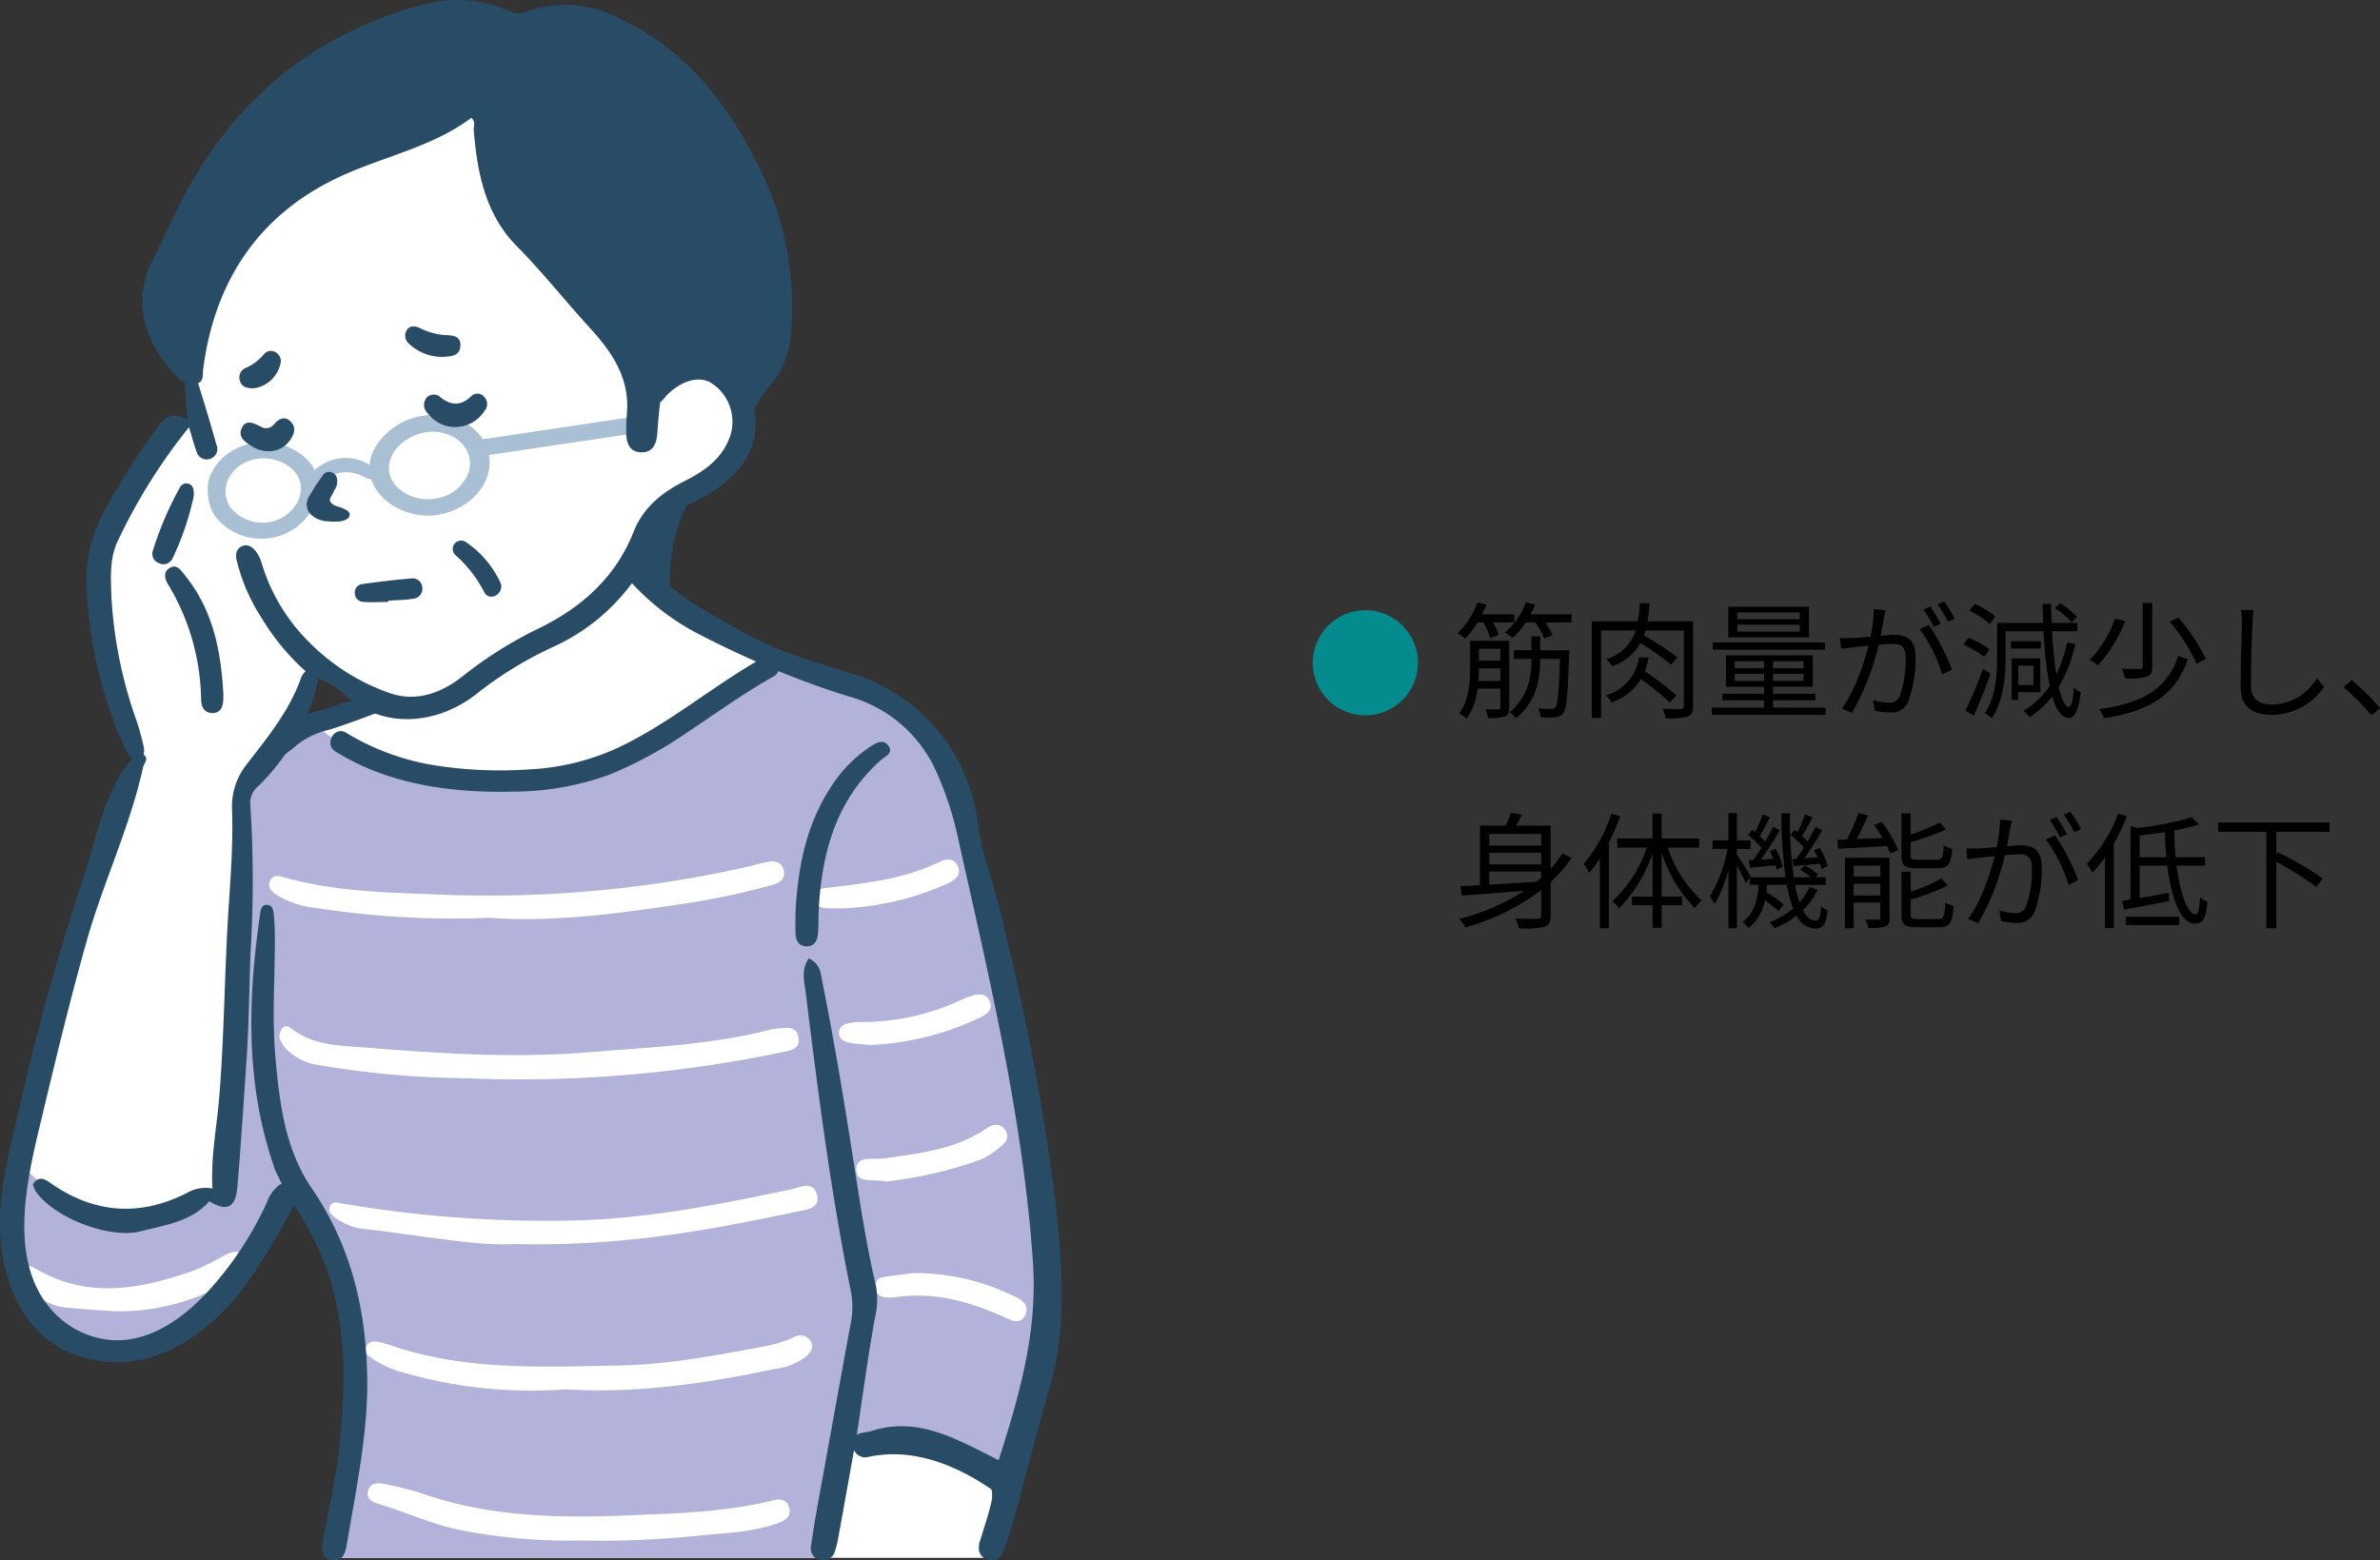
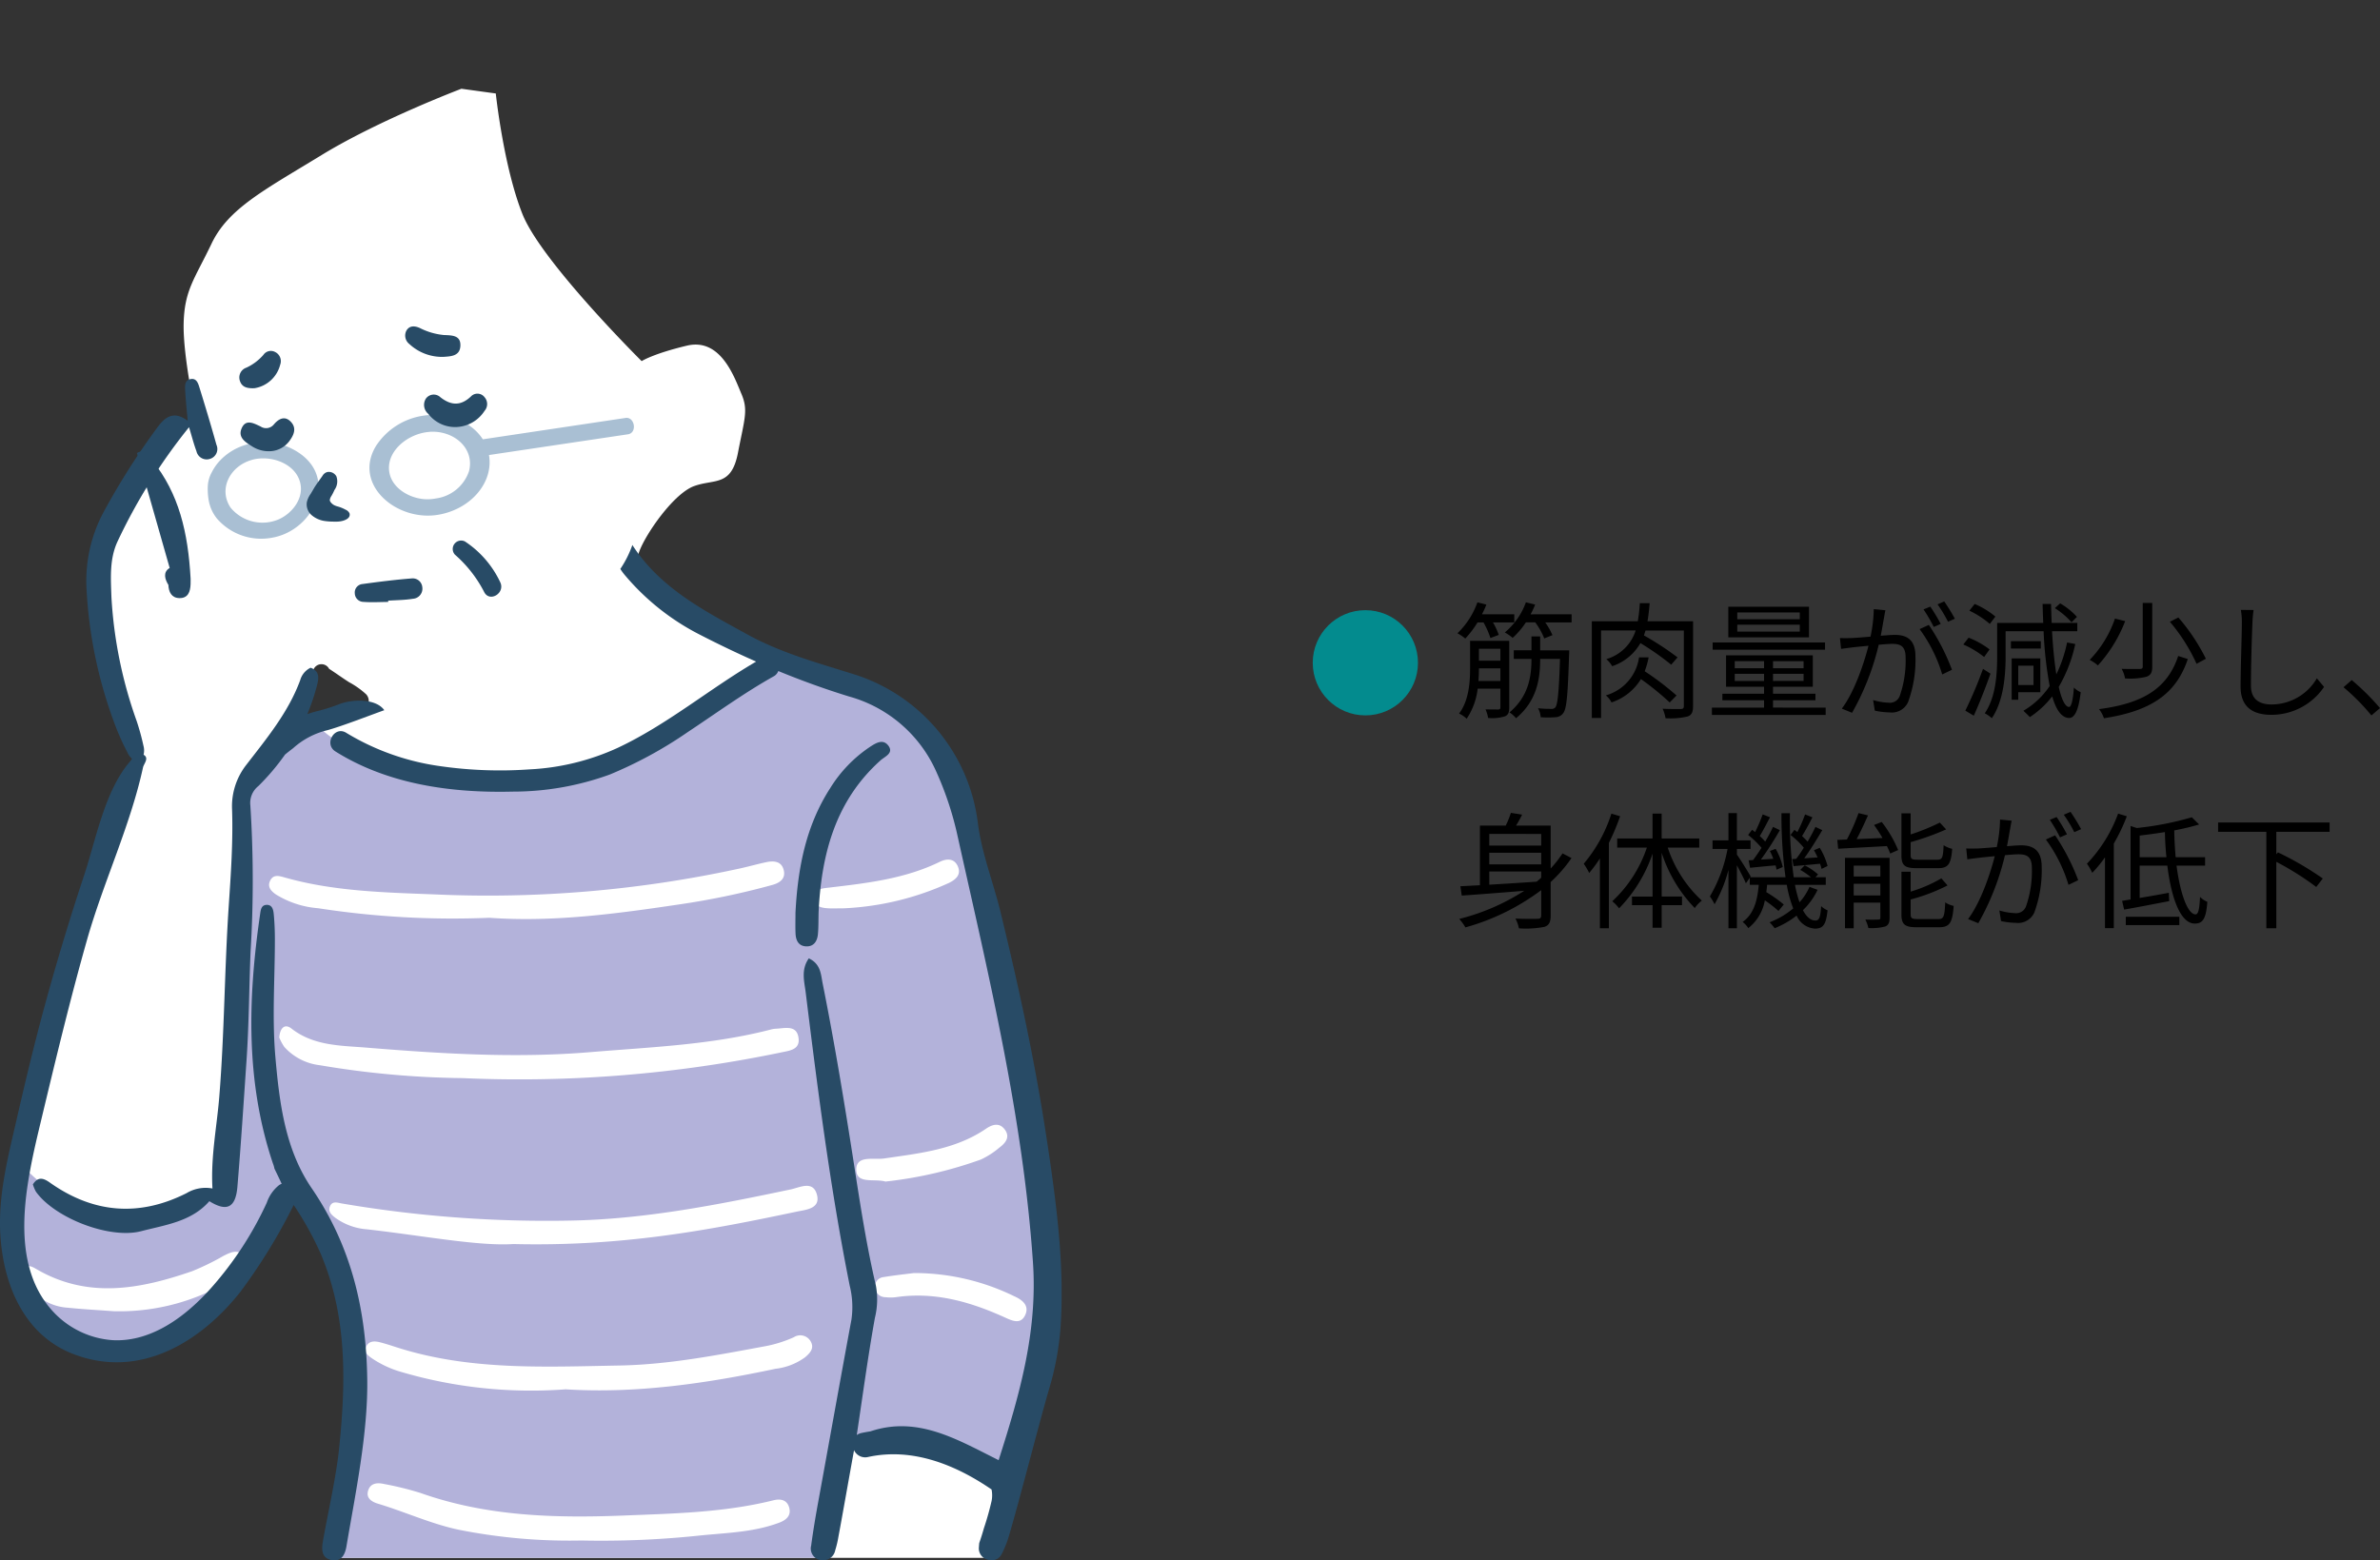
<svg xmlns="http://www.w3.org/2000/svg" width="339.27" height="222.487" viewBox="0 0 339.27 222.487">
  <rect x="0" y="0" width="339.27" height="222.487" fill="#333333" stroke="none" />
  <defs>
    <clipPath id="clip-path">
      <rect id="Rectangle_14049" data-name="Rectangle 14049" width="151.332" height="222.487" fill="none" />
    </clipPath>
  </defs>
  <g id="Group_8199" data-name="Group 8199" transform="translate(-1111.498 -1028.953)">
    <g id="Group_8006" data-name="Group 8006" transform="translate(1111.498 1028.957)">
      <g id="Group_8005" data-name="Group 8005" transform="translate(0 -0.004)" clip-path="url(#clip-path)">
        <path id="Path_7973" data-name="Path 7973" d="M152.567,211.872c-.827-6.121-10.312-45.826-10.312-45.826s-.772-9.926-5.459-13.952-17.646-9.375-17.646-9.375S101.888,135,99.186,132.573s-4.191-3.474-3.254-6.011,4.908-8.272,7.831-9.32,5.294.11,6.231-4.742,1.489-6.066.5-8.382-2.923-8.051-7.775-6.893-6.452,2.206-6.452,2.206S81.98,85.258,79.278,78.475s-3.805-17.206-3.805-17.206l-4.9-.674s-11.72,4.438-19.913,9.444-13.313,7.624-15.7,12.63-3.869,6.6-3.982,11.379,1.793,13.406,1.793,13.406a3.854,3.854,0,0,1-1.269.923c-.577.173-1.442-.115-3.173,1.846s-8.191,11.941-9.115,15.172-1.269,3.173-.635,8.48,2.039,14.566,4.038,18.46S24,156.373,24,156.373s-10.73,33.17-12,37.554-5.134,18.114-5.711,23.248-.173,13.441,2.827,17.595,2.942,4.5,6.749,5.249,9.172,1.442,12.922-1.038,6.23-4.211,9.288-8.019,9-14.018,9-14.018,3.173,6.4,4.211,8.6,3.807,10.787,4.038,15.518-3,29-3,29h93.506s6.9-25.819,8.118-31.279-.551-20.79-1.378-26.911M56.392,149.181a33.949,33.949,0,0,1-4.006,1.025c-1.389.388-2.748.872-4.15,1.216a1.367,1.367,0,0,1-1.523-1.98c.927-2.037,1.874-4.064,2.8-6.1a1.232,1.232,0,0,1,2.2-.041c.963.618,1.887,1.3,2.852,1.911a11.836,11.836,0,0,1,2.42,1.717,1.369,1.369,0,0,1-.595,2.253" transform="translate(-4.798 -47.942)" fill="#fff" />
        <path id="Path_7974" data-name="Path 7974" d="M156.07,544.765c-.907-14.181-8.685-79.625-22.578-88.024-2.025-1.012-3.826-2.7-6.029-3.527-2.03-.623-11.628-5.454-12.2-1.909-9.788,5.923-16.389,13-27.919,15.164-7.627,1.094-31.006-.287-35.881-7.6-3.392,2.711-7.483,3.487-9.4,7.233A61.11,61.11,0,0,0,40.9,478.764c.935,8.609-.342,16.167-.3,25.56.026,6.538.531,16.49-3.015,21.808-1.859,1.738-4.789,1.311-6.913,2.712-7.257,2.478-15.953-1.088-20.857-6.629-.072-.015-.144-.032-.216-.048-1.882,5.822-1.427,12.183.129,18.051,2.2,2.746,3.533,5.7,7.068,7.262,6.343,2.981,14.092.834,19.153-3.563A23.052,23.052,0,0,0,42.279,536c.716-1.2,2.093-2.478,2.47-3.841,1.061-3.124,3.925-9.031,6.751-3.49.5.826,1.54,2.625,1.261,3.415,3.685,7.025,4.479,15.337,4.1,23.167-.21,9.351-.486,13.692-2.5,22.922h69.979s.973-10.622,1.424-13.508c1.22-2.876,3.293-2.777,6.031-2.549,3.569.136,7.244,0,10.657,1.216,1.92.347,4.68,3.336,6.336,2.523a19.174,19.174,0,0,1,2.282,1.508c1.67-4.776,5.195-18.32,5-22.6" transform="translate(-6.611 -356.053)" fill="#b3b2da" />
        <path id="Path_7975" data-name="Path 7975" d="M262.063,704.6c1.3-.282,2.886-.378,2.6-2.158-.287-1.814-1.922-1.31-3.181-1.251a3.535,3.535,0,0,0-.722.108c-8.46,2.2-17.166,2.515-25.8,3.235-10.632.887-21.274.221-31.877-.645-3.638-.3-7.5-.226-10.692-2.717-.975-.761-1.642-.064-1.742,1.274a7.248,7.248,0,0,0,.719,1.342,8.063,8.063,0,0,0,5.075,2.611,129.252,129.252,0,0,0,20.354,1.838,182.869,182.869,0,0,0,45.268-3.637" transform="translate(-150.841 -554.518)" fill="#fff" />
        <path id="Path_7976" data-name="Path 7976" d="M215.1,596.29c9.069.661,18.158-.577,27.235-1.929a109.056,109.056,0,0,0,13.1-2.751c1.022-.284,1.892-.841,1.65-2.027-.272-1.336-1.368-1.462-2.5-1.223-1.191.251-2.364.583-3.552.852a168.431,168.431,0,0,1-43.787,3.742c-7.2-.276-14.449-.436-21.463-2.452-.756-.217-1.488-.364-1.911.459-.481.936.146,1.55.835,2.023a13.353,13.353,0,0,0,5.969,1.941A125.523,125.523,0,0,0,215.1,596.29" transform="translate(-145.344 -465.433)" fill="#fff" />
        <path id="Path_7977" data-name="Path 7977" d="M290.561,810.267c-10.243,2.157-20.527,4.2-31.017,4.427a173.619,173.619,0,0,1-32.93-2.433c-.619-.105-1.351-.409-1.691.416-.3.74.238,1.217.757,1.619a8.763,8.763,0,0,0,4.517,1.65c7.971.9,15.889,2.426,20.869,2.1,15.778.378,28.113-2.031,40.417-4.624,1.3-.273,3.439-.406,2.846-2.469-.577-2.007-2.433-.964-3.767-.683" transform="translate(-177.89 -640.67)" fill="#fff" />
        <path id="Path_7978" data-name="Path 7978" d="M310.527,912.205a18.03,18.03,0,0,1-4.165,1.3c-6.854,1.266-13.7,2.61-20.7,2.735-10.458.187-20.94.721-31.142-2.4-1.008-.308-2-.662-3.024-.919-.724-.182-1.534-.211-1.921.588-.418.863.258,1.323.87,1.751a14.719,14.719,0,0,0,4.186,1.921,65.7,65.7,0,0,0,23.359,2.454c9.947.631,19.962-.813,29.908-2.926a8.871,8.871,0,0,0,4.257-1.666c.7-.615,1.34-1.291.74-2.285a1.7,1.7,0,0,0-2.363-.56" transform="translate(-197.358 -721.545)" fill="#fff" />
        <path id="Path_7979" data-name="Path 7979" d="M308.841,1015.294c-6.984,1.744-14.144,1.887-21.263,2.172-9.829.392-19.626.139-29.07-3.217a45.456,45.456,0,0,0-5.195-1.28c-.934-.212-1.9-.139-2.244.9-.377,1.127.533,1.656,1.39,1.913,3.877,1.166,7.572,2.884,11.557,3.723a80.8,80.8,0,0,0,17.423,1.524,133.6,133.6,0,0,0,17.01-.722c3.779-.378,7.634-.459,11.255-1.839.994-.379,1.724-1.045,1.347-2.219-.344-1.071-1.292-1.184-2.211-.955" transform="translate(-198.577 -801.384)" fill="#fff" />
        <path id="Path_7980" data-name="Path 7980" d="M43.778,855.3A35.791,35.791,0,0,1,39.2,857.54c-7.407,2.556-14.835,3.967-22.162-.3-.578-.337-1.194-.7-1.771-.142-.6.575-.178,1.222.131,1.774a7.478,7.478,0,0,0,6.108,3.867c2.174.227,4.36.337,6.54.5a30.584,30.584,0,0,0,17.12-4.707c1.073-.643,2.233-1.409,1.535-2.858-.669-1.387-1.834-.929-2.919-.369" transform="translate(-11.836 -676.284)" fill="#fff" />
        <path id="Path_7981" data-name="Path 7981" d="M602.359,773A11.535,11.535,0,0,0,605,771.3c.923-.677,1.6-1.564.713-2.657-.762-.941-1.732-.639-2.615-.037-4.383,2.991-9.487,3.5-14.531,4.242-1.489.218-3.99-.51-3.963,1.612.027,2.091,2.564,1.22,4.163,1.679A58.951,58.951,0,0,0,602.359,773" transform="translate(-462.541 -607.672)" fill="#fff" />
-         <path id="Path_7982" data-name="Path 7982" d="M593.018,682.277c.946-.432,1.748-1.1,1.272-2.266-.463-1.131-1.485-1.109-2.492-.8a15.349,15.349,0,0,0-1.591.611,33.632,33.632,0,0,1-14.4,3.151,5.988,5.988,0,0,0-1.214.091c-.816.145-1.7.338-1.777,1.346-.078,1.027.759,1.382,1.58,1.525,1.035.18,2.094.224,2.922.305a40.242,40.242,0,0,0,15.7-3.961" transform="translate(-453.21 -537.247)" fill="#fff" />
        <path id="Path_7983" data-name="Path 7983" d="M617.244,872.606a32.463,32.463,0,0,0-14.331-3.327c-1.111.144-2.722.312-4.316.577a1.355,1.355,0,0,0-1.231,1.549,1.478,1.478,0,0,0,1.506,1.318,5.974,5.974,0,0,0,1.457,0c5.519-.812,10.609.643,15.553,2.892,1.064.484,2.278,1.053,2.913-.4.584-1.339-.49-2.133-1.55-2.61" transform="translate(-472.628 -687.769)" fill="#fff" />
        <path id="Path_7984" data-name="Path 7984" d="M574.964,590.339c1-.489,1.9-1.184,1.308-2.458-.533-1.14-1.63-1.035-2.536-.592-4.994,2.439-10.4,3.047-15.81,3.683-.982.116-2.136.183-2.113,1.492.023,1.269,1.125,1.412,2.138,1.462.486.024.974,0,2.008,0a40.471,40.471,0,0,0,15-3.591" transform="translate(-439.759 -464.415)" fill="#fff" />
        <path id="Path_7985" data-name="Path 7985" d="M143.148,312.833a8.348,8.348,0,0,0,7.777,2.734c5.614-.91,9.376-7.872,4.342-11.8a8.955,8.955,0,0,0-8.038-1.451,8.311,8.311,0,0,0-3.664,2.247,7.09,7.09,0,0,0-1.157,1.659,4.543,4.543,0,0,0-.569,1.94,9.364,9.364,0,0,0,.154,2.214q.036.176.082.347a5.765,5.765,0,0,0,1.074,2.112m4.972-8.378c2.872-.805,6.645.69,6.974,3.755.213,1.987-1.3,3.9-3.146,4.722a5.886,5.886,0,0,1-6.867-1.672c-1.793-2.693-.031-5.944,3.039-6.8" transform="translate(-112.216 -238.888)" fill="#a9bfd3" />
-         <path id="Path_7986" data-name="Path 7986" d="M214.286,314.126a6.368,6.368,0,0,1,7.327-.436c.548.3,1.092.721.772,1.533-.3.753-.877.553-1.4.257a5.331,5.331,0,0,0-3.053-.689A5.884,5.884,0,0,0,215,315.9c-.707.478-1.341.174-1.4-.583a1.286,1.286,0,0,1,.692-1.193" transform="translate(-168.993 -247.436)" fill="#a9bfd3" />
        <path id="Path_7987" data-name="Path 7987" d="M253.306,287.547c-3.662,5.574,2.728,11.075,8.765,10.028,4.641-.805,7.869-4.617,7.2-8.5l0-.011,19.838-2.96c1.331-.231.93-2.554-.4-2.323l-20.316,3.042c-1.629-2.536-5.092-3.961-8.755-3.326a9.732,9.732,0,0,0-6.323,4.047m7.512-1.791c3.436-.218,6.424,2.348,5.6,5.6a5.792,5.792,0,0,1-4.747,3.906,6.193,6.193,0,0,1-1.61.1c-2.181-.165-4.421-1.513-4.937-3.526-.8-3.106,2.482-5.868,5.7-6.072" transform="translate(-199.565 -224.186)" fill="#a9bfd3" />
        <path id="Path_7988" data-name="Path 7988" d="M327.707,457.172c-1.636-11-4-21.893-6.637-32.711-1.022-4.2-2.66-8.3-3.21-12.553a25.514,25.514,0,0,0-17.332-21.21c-5.266-1.666-10.622-3.084-15.517-5.778-6.155-3.388-12.433-6.588-16.416-12.762a14.893,14.893,0,0,1-1.716,3.414,7.825,7.825,0,0,0,.647.882,34.33,34.33,0,0,0,10.765,8.528q3.926,2.021,7.946,3.8c-6.709,3.921-12.719,9.021-19.786,12.323a34.088,34.088,0,0,1-12.522,3.044,59.941,59.941,0,0,1-12.785-.468,34.994,34.994,0,0,1-13.33-4.741c-1.679-1.054-3.221,1.6-1.55,2.651,7.493,4.7,16.542,5.942,25.24,5.729a40.418,40.418,0,0,0,13.851-2.429,59.778,59.778,0,0,0,11.133-6.058c4.053-2.686,7.988-5.556,12.234-7.94a1.418,1.418,0,0,0,.674-.766c3.3,1.354,6.651,2.572,10.079,3.626a19.208,19.208,0,0,1,12.383,10.589,46.237,46.237,0,0,1,3.129,9.459c4.469,20.056,9.3,40.014,10.713,60.648.677,9.895-1.92,18.9-4.893,28.192-5.82-2.889-11.5-6.379-18.275-4.107-.428.066-.856.143-1.285.237a1.752,1.752,0,0,0-.663.288c.859-5.721,1.6-11.234,2.583-16.7a10.956,10.956,0,0,0,.146-4.587c-1.326-5.665-2.211-11.414-3.1-17.156-1.352-8.688-2.772-17.363-4.5-25.983-.251-1.252-.253-2.737-1.966-3.539-1.145,1.635-.635,3.3-.447,4.828,1.726,14,3.513,27.994,6.278,41.839a12.6,12.6,0,0,1,.246,4.848c-1.391,7.458-3.342,18.366-4.707,25.828-.383,2.091-.754,4.273-1.033,6.38a1.672,1.672,0,0,0,1.363,2.081,1.767,1.767,0,0,0,2.068-1.417,14.324,14.324,0,0,0,.457-1.941c.56-2.97,1.6-8.916,2.225-12.323a1.743,1.743,0,0,0,2,.972c6.31-1.377,12.459,1.1,17.6,4.628a4.215,4.215,0,0,1,.018,1.587,40.14,40.14,0,0,1-1.111,3.949c-.2.715-.421,1.414-.663,2.106-.02.194-.035.387-.047.576a1.661,1.661,0,0,0,1.223,1.789,1.615,1.615,0,0,0,2.017-.776,14.337,14.337,0,0,0,1.084-2.754c1.6-5.44,4.076-15.242,5.652-20.69a41.7,41.7,0,0,0,1.638-8.552c.659-9.046-.572-18.006-1.893-26.884" transform="translate(-178.451 -294.451)" fill="#284b66" />
        <path id="Path_7989" data-name="Path 7989" d="M39.261,355.464c-.492-5.561-.072-11.2-.076-16.807,0-1.2-.046-2.412-.162-3.61-.06-.613-.213-1.373-1.076-1.306-.713.056-.781.728-.863,1.29C35.342,347,34.979,358.9,38.9,370.586a3.982,3.982,0,0,1,.223.76q.528,1.075,1.032,2.161a1.9,1.9,0,0,0-.348.171,5.42,5.42,0,0,0-1.774,2.519,49.222,49.222,0,0,1-7.847,12.06c-3.6,4.079-8.5,7.8-14.048,7.549a12.748,12.748,0,0,1-8.781-4.315c-4.878-5.5-4.254-13.585-3.007-20.221.4-2.13.9-4.263,1.418-6.414,2.093-8.745,4.186-17.493,6.644-26.151,2.329-8.205,6.171-16.265,7.973-24.554.123-.563.921-1.338.085-1.818a2.567,2.567,0,0,0-.024-1.3,33.892,33.892,0,0,0-.957-3.493,62.794,62.794,0,0,1-3.605-17.71c-.086-2.649-.292-5.321.831-7.818A80.313,80.313,0,0,1,26.948,265.63c.429,1.411.684,2.43,1.053,3.406a1.492,1.492,0,0,0,1.919,1.114,1.468,1.468,0,0,0,.933-2.017c-.769-2.764-1.6-5.509-2.449-8.251-.174-.566-.428-1.246-1.192-1.118-.9.151-.85.957-.815,1.621.071,1.34.217,2.676.359,4.329-2.031-1.515-3.266-.493-4.324.953a102.652,102.652,0,0,0-7.737,12.2,20.764,20.764,0,0,0-2.368,10.684,64.229,64.229,0,0,0,4.205,19.867,32.99,32.99,0,0,0,1.59,3.5,2.744,2.744,0,0,0,.7.988c-.1.143-.2.288-.309.414-3.6,4.183-4.847,11.166-6.533,16.24q-3.055,9.2-5.6,18.538c-1.485,5.442-2.793,10.917-4.049,16.411C1.092,369.9-.279,375.192.05,380.767c.411,6.969,3.283,14.266,10.391,17.006,9.469,3.651,18.146-1.694,23.792-8.819a80.14,80.14,0,0,0,7.631-12.423,45.633,45.633,0,0,1,3.79,6.8c3.884,9.05,3.665,18.534,2.671,28.038-.42,4.011-1.6,9.152-2.3,13.134-.214,1.225-.163,2.417,1.317,2.666,1.36.229,1.855-.848,2.044-1.962,1.264-7.469,3.064-16.047,2.967-23.73-.125-9.924-2.251-19.045-7.922-27.34-3.8-5.56-4.6-12.2-5.171-18.674" transform="translate(-0.001 -204.72)" fill="#284b66" />
        <path id="Path_7990" data-name="Path 7990" d="M546.236,534.046c.115-1.2.053-2.409.12-3.612.454-8.095,2.488-15.531,8.816-21.193.615-.551,1.94-1.029,1.079-2.125-.788-1-1.855-.275-2.668.258a19.224,19.224,0,0,0-5.559,5.778c-3.52,5.431-4.659,11.5-4.986,17.816,0,.992-.035,1.986.01,2.976.042.918.385,1.734,1.425,1.819,1.156.094,1.666-.716,1.763-1.717" transform="translate(-429.642 -400.835)" fill="#284b66" />
        <path id="Path_7991" data-name="Path 7991" d="M48.843,517.139c-.35,4.3-1.23,8.567-.972,13.072a5.276,5.276,0,0,0-3.682.659c-6.795,3.436-13.334,2.874-19.517-1.515-1.081-.767-1.761-.741-2.446.338l.047-.07a5.081,5.081,0,0,0,.436,1.049c2.684,3.761,10.51,6.8,15,5.627,3.461-.9,7.169-1.358,9.72-4.275,2.5,1.554,3.75.933,4-2.077.5-6.005.89-12.019,1.3-18.031.353-5.151.359-10.319.576-15.476a167.585,167.585,0,0,0-.032-20.842,3.081,3.081,0,0,1,1.139-2.763,32.573,32.573,0,0,0,3.8-4.485q.566-.469,1.162-.917a11.223,11.223,0,0,1,4.869-2.562c2.023-.547,6.013-2.1,8.123-2.854-1.2-1.7-4.591-1.6-6.493-.831a25.753,25.753,0,0,1-3.249,1.01q-.632.162-1.225.377a30.976,30.976,0,0,0,1.33-3.922c.27-1.013.551-2.181-.869-2.689a2.818,2.818,0,0,0-1.482,1.776c-1.681,4.57-4.746,8.266-7.65,12.03a9.585,9.585,0,0,0-2.061,6.436c.15,4.571-.169,9.154-.473,13.677-.609,9.078-.614,18.18-1.352,27.258" transform="translate(-17.585 -360.757)" fill="#284b66" />
-         <path id="Path_7992" data-name="Path 7992" d="M113.365,387.082c-1.01.6-.67,1.639-.185,2.415a32.676,32.676,0,0,1,4.667,16.388c.04,1,.445,1.853,1.545,1.883,1.269.035,1.585-.915,1.62-2,.015-.453,0-.908,0-.828-.359-6.469-1.644-12.081-5.474-16.812-.557-.688-1.135-1.664-2.175-1.046" transform="translate(-89.177 -306.103)" fill="#284b66" />
-         <path id="Path_7993" data-name="Path 7993" d="M106.911,340.754a40.417,40.417,0,0,0,3.025-8.869c.022-.911-.045-1.523-.728-1.766a1.044,1.044,0,0,0-1.3.613,48.533,48.533,0,0,0-3.793,8.872,1.417,1.417,0,0,0,.889,1.84,1.4,1.4,0,0,0,1.9-.69" transform="translate(-82.313 -261.14)" fill="#284b66" />
+         <path id="Path_7992" data-name="Path 7992" d="M113.365,387.082c-1.01.6-.67,1.639-.185,2.415c.04,1,.445,1.853,1.545,1.883,1.269.035,1.585-.915,1.62-2,.015-.453,0-.908,0-.828-.359-6.469-1.644-12.081-5.474-16.812-.557-.688-1.135-1.664-2.175-1.046" transform="translate(-89.177 -306.103)" fill="#284b66" />
        <path id="Path_7994" data-name="Path 7994" d="M296.163,269.176c-1.458,1.4-2.838,1.354-4.383.153a1.374,1.374,0,0,0-2.091.215,1.668,1.668,0,0,0,.355,2.146,4.831,4.831,0,0,0,4.123,1.876,5.013,5.013,0,0,0,3.9-2.3,1.471,1.471,0,0,0,0-1.95,1.27,1.27,0,0,0-1.9-.145" transform="translate(-228.995 -212.684)" fill="#284b66" />
        <path id="Path_7995" data-name="Path 7995" d="M242.225,397.085a1.248,1.248,0,0,0,1.231,1.221c1.171.089,2.355.014,3.533.007,0-.06-.006-.121-.008-.181,1.177-.081,2.368-.079,3.527-.271a1.442,1.442,0,0,0,1.339-1.656,1.373,1.373,0,0,0-1.5-1.246c-2.35.184-4.692.482-7.029.8a1.213,1.213,0,0,0-1.095,1.328" transform="translate(-191.648 -312.488)" fill="#284b66" />
        <path id="Path_7996" data-name="Path 7996" d="M168.973,286.54a1.418,1.418,0,0,1-1.9.3c-.926-.43-2.061-1.1-2.668.195-.666,1.421.612,2.1,1.6,2.728a4.428,4.428,0,0,0,2.5.6,3.61,3.61,0,0,0,2.639-1.4c.65-.859,1.125-1.856.251-2.783-.859-.912-1.726-.452-2.416.355" transform="translate(-129.928 -226.032)" fill="#284b66" />
        <path id="Path_7997" data-name="Path 7997" d="M282.053,224.124a9.521,9.521,0,0,1-3.393-.994c-.69-.31-1.448-.4-1.906.345a1.525,1.525,0,0,0,.408,1.936,6.853,6.853,0,0,0,4.848,1.831c1.025-.074,2.347-.086,2.424-1.55.083-1.579-1.256-1.509-2.381-1.568" transform="translate(-218.807 -176.359)" fill="#284b66" />
        <path id="Path_7998" data-name="Path 7998" d="M168.5,239.76a1.286,1.286,0,0,0-1.678.406,7.283,7.283,0,0,1-2.418,1.819,1.478,1.478,0,0,0-.923,1.917c.305.9,1.064,1.056,2.067,1.018a4.518,4.518,0,0,0,3.665-3.349,1.45,1.45,0,0,0-.713-1.81" transform="translate(-129.273 -189.568)" fill="#284b66" />
        <path id="Path_7999" data-name="Path 7999" d="M213.292,324.836a2.1,2.1,0,0,0,.286-1.957,1.225,1.225,0,0,0-1.074-.635l-.082,0a1,1,0,0,0-.167.027,1.108,1.108,0,0,0-.646.516l-.574.809c-.163.228-.325.457-.475.692-.124.192-.238.387-.359.6-.09.156-.182.312-.3.5a3.344,3.344,0,0,0-.528,1.146,2.028,2.028,0,0,0,.648,1.852,3.641,3.641,0,0,0,1.948.865,8.725,8.725,0,0,0,1.1.08s.3.008.393.008c.137,0,.265-.005.384-.014a3.415,3.415,0,0,0,.571-.088c.063-.016.125-.033.185-.053.925-.3.926-.783.843-1.048a1.1,1.1,0,0,0-.562-.507l-.046-.025a4.91,4.91,0,0,0-.616-.282c-.137-.053-.279-.1-.422-.138a3.229,3.229,0,0,1-.456-.159,1.512,1.512,0,0,1-.562-.442.61.61,0,0,1-.143-.32,1.347,1.347,0,0,1,.245-.609,7.73,7.73,0,0,0,.415-.821" transform="translate(-165.626 -254.96)" fill="#284b66" />
        <path id="Path_8000" data-name="Path 8000" d="M310.711,369.08a1.2,1.2,0,0,0-1.42,1.89,17.946,17.946,0,0,1,4.152,5.305c.772,1.552,3.034.166,2.3-1.374a14.178,14.178,0,0,0-5.033-5.822" transform="translate(-244.43 -291.877)" fill="#284b66" />
-         <path id="Path_8001" data-name="Path 8001" d="M185.722,25.181c-4.576-9.891-10.83-18.2-21.1-22.83a16.429,16.429,0,0,0-12.918-.63,2.568,2.568,0,0,1-2.192-.134A18.207,18.207,0,0,0,137.423.6C122.352,4.513,111.146,13.435,103.594,27c-1.849,3.322-3.3,6.845-5.019,10.224-3.266,6.417-.384,12.839,4,16.929a2.381,2.381,0,0,0,2.449.528c.964-.331.72-1.287.817-2.04,1.617-12.438,7.778-21.877,19.144-27.291C131.3,22.342,138.4,21.055,144.1,16.78c.643.7.266,1.256.31,1.779.508,6.09,1.659,12.014,6.149,16.544,3.635,3.668,6.814,7.717,10.29,11.512,3.155,3.444,5.8,7.161,5.407,12.2-.074.946-.117,1.9-.107,2.846.015,1.475.444,2.8,2.179,2.829,1.575.027,2.113-1.148,2.233-2.553.121-1.42.215-2.844.385-4.259.013-.108.032-.211.048-.316a8.9,8.9,0,0,0,.908-.986c2.039-2.072,4.56-2.828,6.275-1.831a6.558,6.558,0,0,1,2.794,7.609c-1.117,3.243-3.664,5-6.536,6.452-3.219,1.626-5.865,3.742-7.255,7.264-2.479,6.282-7.17,10.548-13.1,13.532a58.032,58.032,0,0,0-10.965,6.788c-3,2.464-6.616,3.937-10.451,2.7A30.043,30.043,0,0,1,120.9,91.507a26.582,26.582,0,0,1-6.735-11.273c-.31-1.047-1.228-2.772-2.579-2.436a1.412,1.412,0,0,0-1.007,1,2.33,2.33,0,0,0,.015.984,26.608,26.608,0,0,0,3.614,8.382,33.13,33.13,0,0,0,5.683,7.039c1.658,1.559,4.079,1.905,5.764,3.525,5.918,5.691,14.055,4.417,19.453-.032a54.236,54.236,0,0,1,10.846-6.567,28.687,28.687,0,0,0,11.834-10.158c1.309.984,3.008,2.06,4.708,3.332a24.635,24.635,0,0,1,2.225-13.179,13.583,13.583,0,0,1,1.518-.779,17.385,17.385,0,0,0,5.028-3.506,10.209,10.209,0,0,0,3.119-9.6,26.837,26.837,0,0,1,2.274-3.27,12.771,12.771,0,0,0,2.978-7.835,43.507,43.507,0,0,0-3.916-21.961" transform="translate(-76.881 0.004)" fill="#284b66" />
      </g>
    </g>
    <g id="Group_7769" data-name="Group 7769" transform="translate(1138.63 -1820.047)">
      <path id="Path_8062" data-name="Path 8062" d="M4.338-12.258a11.529,11.529,0,0,1,.99,2.232l1.188-.45a9.477,9.477,0,0,0-.828-1.782H8.73V-13.41H4.122a13.659,13.659,0,0,0,.63-1.386L3.474-15.12A11.4,11.4,0,0,1,.63-10.71a7.132,7.132,0,0,1,1.116.756,14.277,14.277,0,0,0,1.746-2.3Zm-.72,8.352c.054-.63.072-1.242.072-1.8H6.75v1.8ZM6.75-8.5V-6.8H3.69V-8.5ZM8.01-9.63H2.43v3.906c0,1.98-.162,4.59-1.566,6.462a4.1,4.1,0,0,1,1.08.738A9.709,9.709,0,0,0,3.51-2.808H6.75V-.144c0,.216-.072.288-.324.306-.216,0-.954,0-1.8-.018A4.77,4.77,0,0,1,5,1.368,6.181,6.181,0,0,0,7.4,1.134c.468-.2.612-.558.612-1.26Zm4.41,1.35v-1.98H11.178v1.98H8.658v1.224h2.52c0,2.34-.324,5.274-3.132,7.632a4.121,4.121,0,0,1,.936.828c3.024-2.52,3.438-5.706,3.438-8.46h2.826C15.1-2.286,14.9-.558,14.6-.162a.664.664,0,0,1-.612.234,17.274,17.274,0,0,1-1.872-.09,3,3,0,0,1,.378,1.278,13.507,13.507,0,0,0,2.106,0A1.4,1.4,0,0,0,15.714.666c.486-.63.648-2.61.828-8.334.018-.18.018-.612.018-.612Zm-1.368-5.13A10.725,10.725,0,0,0,11.7-14.8l-1.314-.324a10.024,10.024,0,0,1-3.006,4.3,6.155,6.155,0,0,1,1.116.774,11.617,11.617,0,0,0,1.89-2.214h1.332A9.928,9.928,0,0,1,13-9.972l1.17-.468a10.2,10.2,0,0,0-1.026-1.818H16.9V-13.41ZM31.86-1.836a40.538,40.538,0,0,0-4.536-3.456,12.426,12.426,0,0,0,.558-1.98H26.514A6.587,6.587,0,0,1,21.78-1.854a3.085,3.085,0,0,1,.81,1.008,7.78,7.78,0,0,0,4.194-3.33,39.91,39.91,0,0,1,4.1,3.33ZM34.218-12.42h-6.5c.144-.81.234-1.656.306-2.574h-1.4a21.61,21.61,0,0,1-.288,2.574H19.782V1.368H21.1V-11.106h4.932A6.192,6.192,0,0,1,21.852-7.02a3.7,3.7,0,0,1,.828,1.008,7.29,7.29,0,0,0,4.032-3.294A39.123,39.123,0,0,1,31.1-6.228L32-7.272A41.8,41.8,0,0,0,27.216-10.4c.072-.234.144-.45.216-.7H32.9V-.342c0,.306-.09.414-.414.432-.342,0-1.44.018-2.61-.036a5.309,5.309,0,0,1,.414,1.35,10.707,10.707,0,0,0,3.168-.252c.576-.216.756-.648.756-1.494Zm15.21-.288h-8.91v-.972h8.91Zm0,1.764h-8.91v-.99h8.91Zm1.314-3.546H39.24v4.356h11.5ZM53.028-9.4H37.008V-8.37h16.02Zm-12.87,5.49V-4.932h4.176v1.026Zm0-2.826h4.176v1.008H40.158Zm9.81,1.008H45.612V-6.732h4.356Zm0,1.818H45.612V-4.932h4.356Zm-4.356,3.8V-1.152H51.66v-.936H45.612v-.99h5.67V-7.56H38.916v4.482h5.418v.99h-5.94v.936h5.94V-.108H36.9V.936H53.118V-.108Zm16.02-13.878-1.656-.162a20.1,20.1,0,0,1-.468,3.924c-1.1.09-2.142.18-2.736.2-.576.018-1.044.018-1.62,0l.162,1.548c.45-.072,1.206-.162,1.62-.216.468-.054,1.332-.144,2.286-.234-.612,2.412-1.962,6.516-3.8,8.964L56.88.63a36.737,36.737,0,0,0,3.8-9.7c.774-.072,1.494-.126,1.926-.126,1.152,0,1.908.306,1.908,1.944a15.208,15.208,0,0,1-.846,5.508,1.5,1.5,0,0,1-1.584.936,8.763,8.763,0,0,1-2.2-.378L60.12.324a10.905,10.905,0,0,0,2.124.252A2.534,2.534,0,0,0,64.872-.918a17.46,17.46,0,0,0,1.044-6.5c0-2.448-1.314-3.06-2.934-3.06-.432,0-1.17.054-2.016.126.2-.972.36-2.034.468-2.556C61.488-13.266,61.56-13.644,61.632-13.986ZM67.824-11.9,66.51-11.3a21.117,21.117,0,0,1,3.222,6.462l1.386-.666A30.707,30.707,0,0,0,67.824-11.9Zm.216-2.61-.972.4a22.034,22.034,0,0,1,1.458,2.5l.99-.432A25.51,25.51,0,0,0,68.04-14.508Zm1.98-.738-.954.414a20.184,20.184,0,0,1,1.494,2.484l.972-.432A25.978,25.978,0,0,0,70.02-15.246Zm18.918,2.2a10.272,10.272,0,0,0-2.394-1.926l-.756.684a10.9,10.9,0,0,1,2.376,2.016ZM77.31-13.086a11.6,11.6,0,0,0-2.952-1.8l-.756.954a12.963,12.963,0,0,1,2.916,1.89Zm-.828,4.68a12.267,12.267,0,0,0-2.988-1.674l-.756.972a13.345,13.345,0,0,1,2.97,1.782Zm-.936,2.772A58.9,58.9,0,0,1,73.026.324l1.206.72c.774-1.71,1.692-4.032,2.376-5.994Zm7.2-.45V-3.33H80.568V-6.084Zm.972,3.78V-7.128H79.632v5.9h.936V-2.3Zm.072-7.272H79.524v1.044H83.79Zm3.744.18A19.616,19.616,0,0,1,86-4.842c-.27-1.728-.486-3.852-.612-6.156h3.6v-1.188H85.338c-.036-.882-.072-1.782-.09-2.7H84.042c.018.918.054,1.818.09,2.7h-6.57V-7.4c0,2.43-.162,5.76-1.764,8.1a5.036,5.036,0,0,1,1.008.7C78.5-1.08,78.768-4.788,78.768-7.4V-11h5.418a54.816,54.816,0,0,0,.864,7.812A11.507,11.507,0,0,1,81.306.342c.252.234.72.684.918.9A13.076,13.076,0,0,0,85.41-1.71C85.968.216,86.742,1.332,87.8,1.368c.684.018,1.332-.756,1.674-3.672a3.132,3.132,0,0,1-.972-.666C88.38-1.188,88.128-.18,87.8-.2c-.558-.036-1.062-1.1-1.458-2.862A20.664,20.664,0,0,0,88.7-9.18ZM98.316-15.03v9.054c0,.27-.09.342-.414.36-.306,0-1.4.018-2.592-.018A4.627,4.627,0,0,1,95.8-4.266a9.827,9.827,0,0,0,3.078-.252c.594-.234.792-.612.792-1.44V-15.03Zm3.87,2.682a25.213,25.213,0,0,1,3.8,5.994l1.332-.72a27.847,27.847,0,0,0-3.924-5.886Zm1.188,4.878c-1.53,4.59-4.95,6.75-11.286,7.578a4.53,4.53,0,0,1,.7,1.3c6.642-1.026,10.278-3.42,11.952-8.442ZM94.356-12.8a15.921,15.921,0,0,1-3.6,5.886,6.369,6.369,0,0,1,1.17.792,20.3,20.3,0,0,0,3.888-6.318Zm19.764-1.224L112.3-14.04a9.5,9.5,0,0,1,.144,1.836c0,1.89-.18,6.444-.18,9.108,0,2.934,1.782,4.014,4.374,4.014a9.047,9.047,0,0,0,7.524-3.978l-1.026-1.224a7.5,7.5,0,0,1-6.444,3.726c-1.71,0-2.952-.7-2.952-2.682,0-2.682.126-6.93.216-8.964A15.5,15.5,0,0,1,114.12-14.022Zm16.794,15.03,1.224-1.044a33.786,33.786,0,0,0-4.032-4l-1.17,1.026A29.989,29.989,0,0,1,130.914,1.008ZM5.166,23.25h7.4v.9c-.216.2-.432.378-.648.558-2.322.162-4.662.306-6.75.432Zm7.4-5.346V19.56h-7.4V17.9Zm0,4.338h-7.4V20.586h7.4Zm3.042-1.566a17.5,17.5,0,0,1-1.692,2.16v-6.12H8.982a16.5,16.5,0,0,0,.864-1.566l-1.6-.252a12.871,12.871,0,0,1-.738,1.818H3.834v8.5c-1.044.054-1.98.108-2.79.144l.2,1.332c2.376-.162,5.616-.414,8.91-.684a31.038,31.038,0,0,1-9.27,4.014,7.941,7.941,0,0,1,.882,1.206,32.387,32.387,0,0,0,10.8-5.31V29.5c0,.378-.126.5-.5.5-.4.018-1.746.036-3.168-.036a5.748,5.748,0,0,1,.5,1.4,14.07,14.07,0,0,0,3.654-.216c.666-.252.864-.7.864-1.638V24.762a19.963,19.963,0,0,0,2.97-3.42Zm6.966-5.67a20.934,20.934,0,0,1-3.942,7.146,10.006,10.006,0,0,1,.774,1.314,19.289,19.289,0,0,0,1.53-2.07V31.35h1.278V19.182a30.348,30.348,0,0,0,1.6-3.8ZM35.1,19.848v-1.3H29.736V15.006h-1.3v3.546H23.4v1.3h4.23A18.429,18.429,0,0,1,22.7,27.5a6.439,6.439,0,0,1,.972,1.008,20.74,20.74,0,0,0,4.77-7.794v6.12H25.506v1.224H28.44v3.222h1.3V28.056h2.9V26.832h-2.9V20.586a20.268,20.268,0,0,0,4.716,7.884,4.728,4.728,0,0,1,1.008-1.062,17.927,17.927,0,0,1-4.86-7.56Zm13.248,1.638.2,1.008c1.134-.108,2.412-.2,3.762-.342a3.647,3.647,0,0,1,.216.738l.864-.414a9.7,9.7,0,0,0-1.116-2.592l-.828.342a10.9,10.9,0,0,1,.522,1.026l-1.908.126c.864-1.188,1.818-2.736,2.574-4.014L51.66,16.9c-.288.63-.684,1.368-1.116,2.106-.216-.252-.5-.522-.792-.81.45-.72,1.026-1.764,1.476-2.664l-1.044-.414a21.419,21.419,0,0,1-1.1,2.52c-.144-.126-.288-.216-.414-.324l-.558.738A11.419,11.419,0,0,1,50,19.866a18.458,18.458,0,0,1-1.08,1.584Zm-6.21.18.2,1.062c1.1-.108,2.34-.234,3.636-.342a4.908,4.908,0,0,1,.144.612L47,22.62a9.453,9.453,0,0,0-1.008-2.592l-.828.306a9.058,9.058,0,0,1,.486,1.116l-1.764.108a46.224,46.224,0,0,0,2.7-4.194l-.972-.468c-.288.63-.684,1.368-1.116,2.106a6.312,6.312,0,0,0-.774-.792c.45-.738.99-1.8,1.458-2.682l-1.044-.414a21.212,21.212,0,0,1-1.08,2.52l-.432-.324-.558.738a13.285,13.285,0,0,1,1.908,1.836c-.414.63-.828,1.242-1.206,1.746Zm8.676,3.78a8.2,8.2,0,0,1-1.422,2.2,16.436,16.436,0,0,1-.648-2.484h4.392v-1.08H51.66l.378-.4a9.032,9.032,0,0,0-1.908-1.3l-.63.648a9.81,9.81,0,0,1,1.512,1.044H48.564a58.628,58.628,0,0,1-.54-9.126H46.818a65.26,65.26,0,0,0,.576,9.126h-5.04l.072-.108c-.27-.5-1.494-2.466-1.962-3.114v-.81h1.944V18.822H40.464V14.934H39.258v3.888H36.99v1.224h2.142a20.93,20.93,0,0,1-2.52,6.768,7.028,7.028,0,0,1,.666,1.116,19.84,19.84,0,0,0,1.98-4.9V31.35h1.206V22.368c.486.9,1.044,2,1.278,2.574l.558-.792v1.008h1.278c-.18,2.142-.666,4.158-2.3,5.292a3.751,3.751,0,0,1,.81.882,6.446,6.446,0,0,0,2.358-3.96,17.638,17.638,0,0,1,1.944,1.512l.756-.918A19.486,19.486,0,0,0,44.658,26.2c.036-.342.09-.684.108-1.044h2.808a17.333,17.333,0,0,0,.918,3.366,11.7,11.7,0,0,1-3.366,1.98,7.506,7.506,0,0,1,.72.846,13.041,13.041,0,0,0,3.132-1.8,3.059,3.059,0,0,0,2.61,1.854c1.188,0,1.584-.594,1.8-2.61a2.861,2.861,0,0,1-.918-.594c-.09,1.62-.288,2.052-.81,2.052-.684,0-1.278-.522-1.782-1.476a10,10,0,0,0,2.088-2.9Zm18.342-2.664c1.422,0,1.836-.576,2-2.754a3.756,3.756,0,0,1-1.224-.522c-.072,1.782-.2,2.07-.882,2.07H66.186c-.81,0-.954-.108-.954-.684V19.074a37.631,37.631,0,0,0,5.058-1.818l-.9-.972a29.95,29.95,0,0,1-4.158,1.692V14.97H63.918v5.94c0,1.476.45,1.872,2.16,1.872ZM57.114,26.67V25.014h3.8V26.67Zm3.8-4.248V23.97h-3.8V22.422Zm1.314-1.116H55.872V31.35h1.242V27.7h3.8V29.82c0,.234-.054.288-.288.288-.252.018-1.008.036-1.854,0a5.1,5.1,0,0,1,.432,1.206,7.49,7.49,0,0,0,2.412-.216c.486-.216.612-.594.612-1.26Zm-2.214-4.68a20.583,20.583,0,0,1,1.206,1.854l-3.69.162c.558-1.026,1.134-2.286,1.62-3.384l-1.35-.324A28.228,28.228,0,0,1,56.142,18.7c-.5.018-.954.036-1.368.054l.126,1.26c1.836-.108,4.428-.234,6.948-.378a9.7,9.7,0,0,1,.468,1.062l1.134-.5a17.489,17.489,0,0,0-2.34-4Zm6.228,13.41c-.846,0-1.008-.108-1.008-.7V27.246a26,26,0,0,0,5.256-2l-.882-1.008a20.128,20.128,0,0,1-4.374,1.89V23.286H63.918v6.048c0,1.476.468,1.872,2.178,1.872h3.2c1.494,0,1.89-.63,2.07-3.042a3.575,3.575,0,0,1-1.206-.5c-.09,2.016-.216,2.376-.972,2.376ZM79.632,16.014l-1.656-.162a20.1,20.1,0,0,1-.468,3.924c-1.1.09-2.142.18-2.736.2-.576.018-1.044.018-1.62,0l.162,1.548c.45-.072,1.206-.162,1.62-.216.468-.054,1.332-.144,2.286-.234-.612,2.412-1.962,6.516-3.8,8.964l1.458.594a36.737,36.737,0,0,0,3.8-9.7c.774-.072,1.494-.126,1.926-.126,1.152,0,1.908.306,1.908,1.944a15.208,15.208,0,0,1-.846,5.508,1.5,1.5,0,0,1-1.584.936,8.763,8.763,0,0,1-2.2-.378l.234,1.512a10.9,10.9,0,0,0,2.124.252,2.534,2.534,0,0,0,2.628-1.494,17.46,17.46,0,0,0,1.044-6.5c0-2.448-1.314-3.06-2.934-3.06-.432,0-1.17.054-2.016.126.2-.972.36-2.034.468-2.556C79.488,16.734,79.56,16.356,79.632,16.014ZM85.824,18.1,84.51,18.7a21.117,21.117,0,0,1,3.222,6.462l1.386-.666A30.707,30.707,0,0,0,85.824,18.1Zm.216-2.61-.972.4a22.034,22.034,0,0,1,1.458,2.5l.99-.432A25.51,25.51,0,0,0,86.04,15.492Zm1.98-.738-.954.414a20.184,20.184,0,0,1,1.494,2.484l.972-.432A25.978,25.978,0,0,0,88.02,14.754Zm6.786.252a20.553,20.553,0,0,1-4.446,7.146,7.347,7.347,0,0,1,.756,1.3,17.556,17.556,0,0,0,1.818-2.214v10.1h1.26V19.272a26.507,26.507,0,0,0,1.854-3.888ZM95.9,30.9h7.632V29.712H95.9Zm1.98-9.684V18.138c1.17-.144,2.394-.306,3.6-.5.018,1.224.09,2.43.216,3.582Zm9.324,1.206V21.216h-4.194c-.108-1.206-.18-2.484-.2-3.816a35.759,35.759,0,0,0,3.546-.846l-1.044-1.026a43.9,43.9,0,0,1-7.848,1.53l-.882-.288V27.246l-1.206.2.288,1.242c1.782-.306,4.158-.774,6.426-1.206l-.054-1.188c-1.422.27-2.862.522-4.158.738V22.422h3.942c.594,4.752,1.908,8.262,3.924,8.262,1.134,0,1.6-.684,1.782-3.1a3.234,3.234,0,0,1-1.044-.7c-.072,1.746-.252,2.484-.63,2.484-1.1.018-2.178-2.826-2.718-6.948ZM124.956,17.6V16.266H109.062V17.6h6.876V31.35h1.422V21.882a41.038,41.038,0,0,1,5.688,3.582l.936-1.206a44.473,44.473,0,0,0-6.39-3.726l-.234.27V17.6Z" transform="translate(180 2950)" />
      <circle id="Ellipse_171" data-name="Ellipse 171" cx="7.5" cy="7.5" r="7.5" transform="translate(160 2936)" fill="#038b8e" />
    </g>
  </g>
</svg>